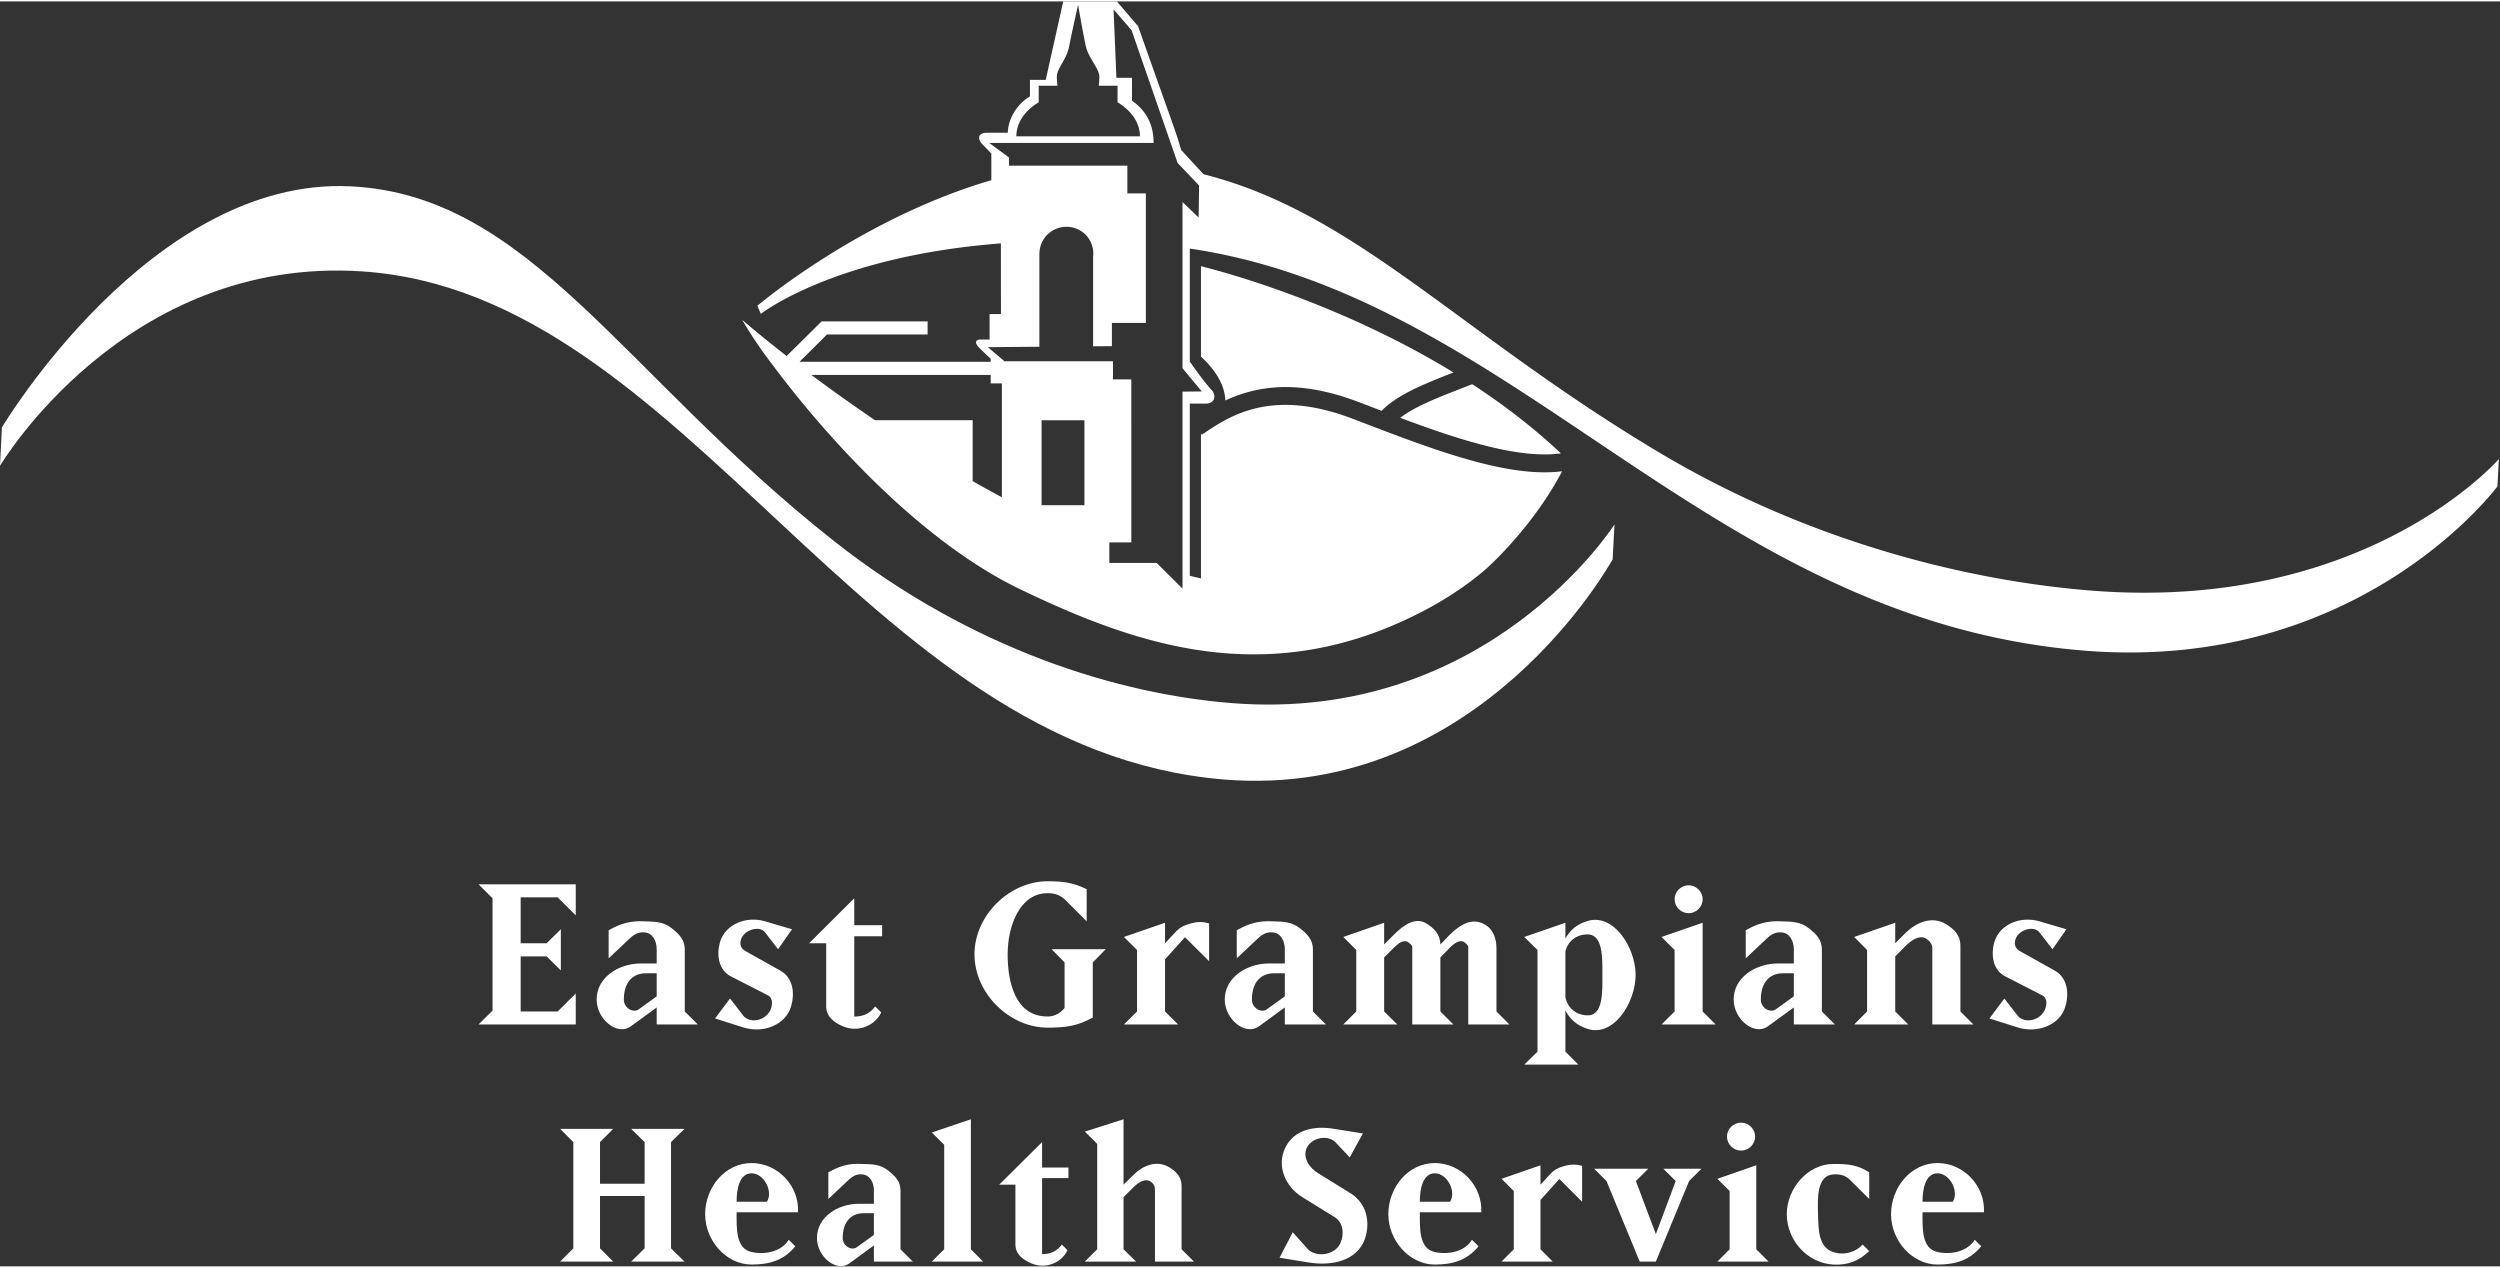
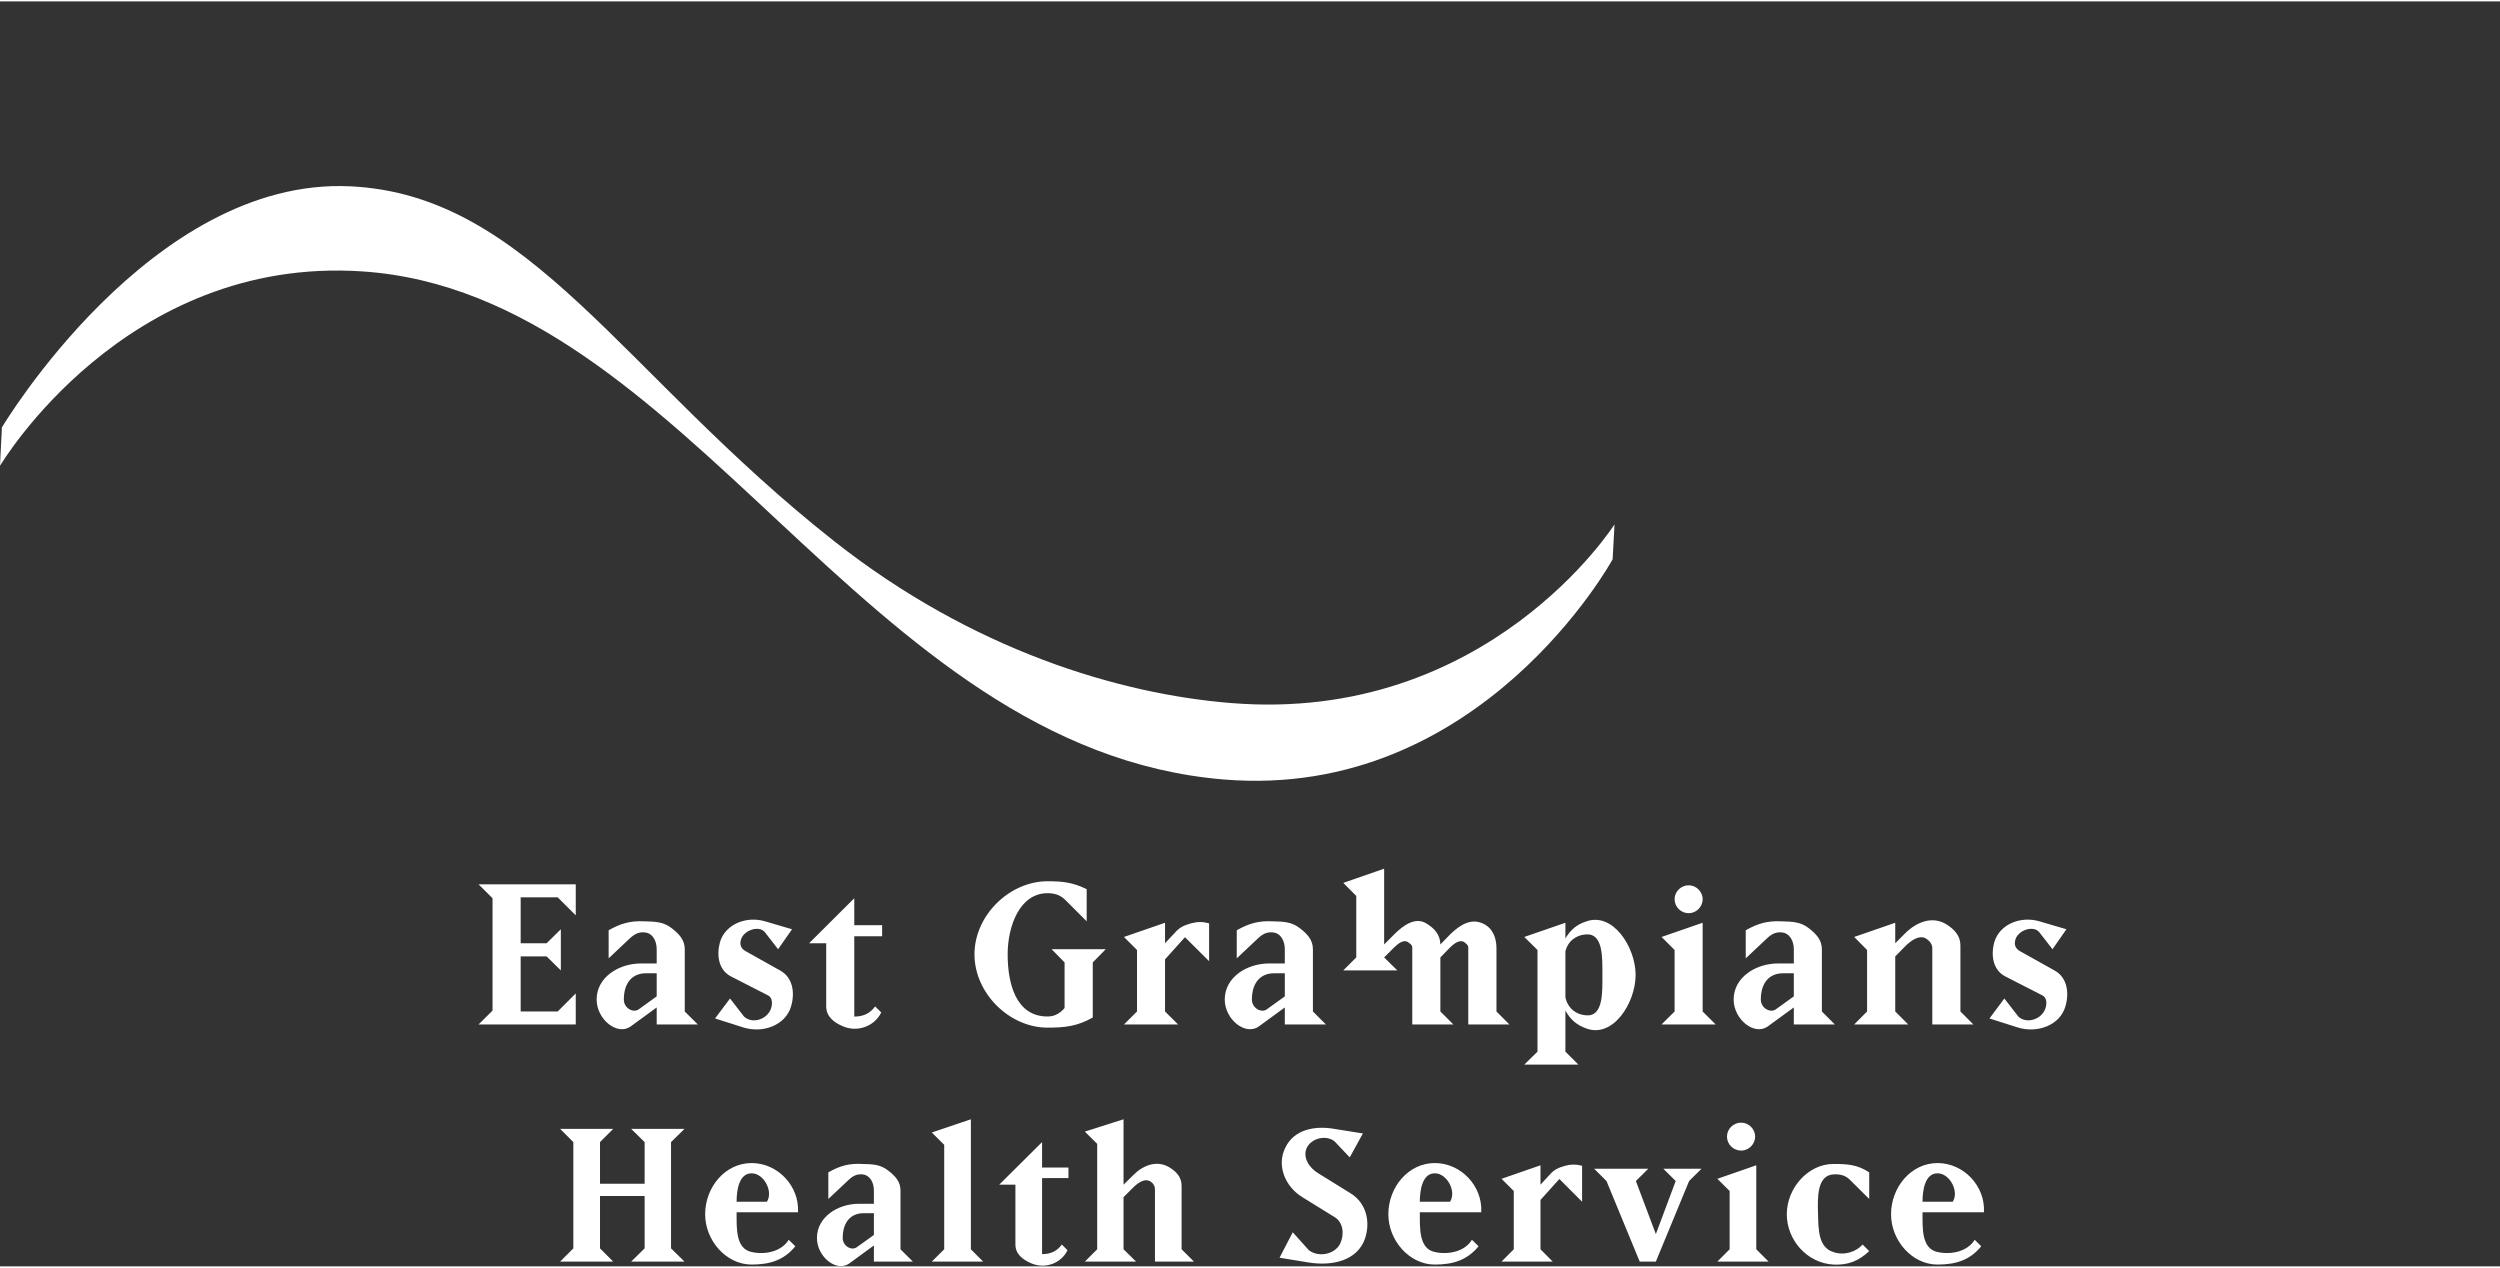
<svg xmlns="http://www.w3.org/2000/svg" width="211" height="107" viewBox="0 0 1170 592">
  <rect x="0" y="0" width="1170" height="592" fill="#333333" stroke="none" />
-   <path fill="#fff" d="M269.451 478.791h-45.489l6.55-6.505v-52.562l-6.55-6.522h45.489v14.511l-8.45-8.416h-17.328v21.483h12.15l6.65-6.55v19.261l-6.65-6.544h-12.15v25.766h17.328l8.45-8.439v14.517ZM307.333 454.833h-5.066c-6.167 0-10.311 4.278-10.311 12.266 0 4.167 4.477 6.423 6.95 4.617l8.427-6.078v-10.805Zm-5.605-19.122c-2.822-.328-4.956.911-7.006 2.816l-9.883 9.322v-13.144c5.722-3.239 10.233-4.506 16.889-4.183 5.039.133 8.883.244 12.694 3.272 3.361 2.6 6.045 5.417 6.045 9.789v29.128l6.105 6.077h-19.239v-7.966l-12.166 8.883c-6.261 4.5-15.945-3.283-15.945-12.606 0-10.372 10.328-16.85 20.711-16.85h7.4v-6.666c0-3.722-1.794-7.561-5.605-7.872M365.039 453.492c5.983 3.234 7.1 10.35 5.183 16.85-2.589 8.811-13.044 12.622-22.044 9.934l-13.528-4.295 7.006-9.344 6.522 8.427c3.494 3.323 9.878 1.817 12.261-2.783 1.222-2.483 1.322-5.967-1.017-7.105l-17.333-8.867c-5.728-2.933-6.85-9.795-5.161-15.989 2.472-8.561 12.478-12.383 21.128-9.8l12.616 3.711-6.528 9.35-6.088-7.867c-2.695-3.511-9.878-1.127-11.256 3.267-.906 2.789.35 4.6 2.35 5.617l15.889 8.894ZM399.796 475.067h.917c3.805-.189 6.633-1.689 8.844-4.723l2.861 2.817c-3.144 6.545-11.15 9.356-17.783 6.545-4.383-1.8-7.972-4.639-7.972-9.362v-29.566h-8l21.133-21.056v12.606h13.039v5.172h-13.039v37.567ZM511.413 469.464l-13.189 6.078v-25.778l-6.05-6.183h25.3l-6.061 6.183v19.7Zm0 6.078c-7.211 4.055-12.867 4.733-21.167 4.733-17.772 0-34.189-16-34.189-34.317 0-18.244 16.417-34.189 34.189-34.189 7.206 0 11.822.545 18.322 3.706v15.044l-9.889-9.888c-2.35-2.362-4.955-3.278-8.433-3.278-13.05 0-18.661 15.45-18.661 28.605 0 13.395 3.683 29.106 18.661 29.106 10.011 0 14.406-14.261 10.795-23.472h10.372v23.95ZM545.235 440.777l4.756-5.066c2.133-2.473 4.4-3.384 7.422-4.245 3.055-.811 5.411-.811 8.45 0v17.722l-11.295-11.239-9.333 10.367v24.395l6.1 6.077h-25.328l6.117-6.077v-28.773l-6.117-6.1 19.228-6.644v9.583ZM601.298 454.833h-5.05c-6.211 0-10.356 4.278-10.356 12.266 0 4.167 4.511 6.423 6.967 4.617l8.439-6.078v-10.805Zm-5.617-19.122c-2.822-.328-4.983.911-6.983 2.816l-9.895 9.322v-13.144c5.756-3.239 10.261-4.506 16.878-4.183 5.061.133 8.895.244 12.717 3.272 3.389 2.6 6.05 5.417 6.05 9.789v29.128l6.072 6.077h-19.222v-7.966l-12.15 8.883c-6.284 4.5-15.961-3.283-15.961-12.606 0-10.372 10.355-16.85 20.672-16.85h7.439v-6.666c0-3.722-1.784-7.561-5.617-7.872M647.779 441.352l4.723-4.728c4.244-4.294 9.9-8.238 14.95-5.161 3.927 2.334 6.55 5.356 6.639 9.889l4.583-4.728c4.411-4.294 9.6-7.633 15.128-5.161 4.622 2.006 6.539 6.489 6.539 11.656v29.594l6.061 6.078h-19.256v-36.089c0-1.133-1.022-1.705-1.794-2.383-2.023-1.467-4.723.455-6.678 2.383l-4.583 4.706v25.305l6.094 6.078h-19.244v-36.089c0-1.133-1.012-1.705-1.928-2.383-1.9-1.467-4.589.455-6.511 2.383l-4.723 4.706v25.305l6.173 6.078h-25.3l6.083-6.078v-28.772l-6.083-6.105 19.127-6.645v10.161ZM749.918 455.408c0-7.872.367-19.139-7.411-18.784-4.933.195-8.766 3.234-9.9 7.973v21.489c1 4.933 4.967 8.227 9.9 8.427 7.967.556 7.411-11.25 7.411-19.105m-17.311 36.105 6.089 6.067h-25.339l6.195-6.067v-47.572l-6.195-6.105 19.25-6.645v7.333c2.484-4.15 5.306-6.516 9.9-8.005 12.289-4.256 22.817 11.833 22.961 24.889.073 13.166-10.483 29.822-22.961 25.294-4.689-1.672-7.511-4.128-9.9-8.422v19.233ZM814.873 524.739c3.483 0 6.522 2.928 6.522 6.533 0 3.606-3.039 6.545-6.522 6.545-3.645 0-6.645-2.939-6.645-6.545 0-3.605 3-6.533 6.645-6.533m-24.561-111.083c3.5 0 6.522 2.944 6.522 6.505 0 3.645-3.022 6.556-6.522 6.556-3.606 0-6.6-2.911-6.6-6.556 0-3.561 2.994-6.505 6.6-6.505m6.522 59.055 6.1 6.078h-25.328l6.106-6.078v-28.772l-6.106-6.1 19.228-6.65v41.522ZM839.512 454.833h-5.089c-6.2 0-10.356 4.278-10.356 12.266 0 4.167 4.511 6.423 7.006 4.617l8.439-6.078v-10.805Zm-5.667-19.122c-2.772-.328-4.944.911-6.933 2.816l-9.906 9.322v-13.144c5.722-3.239 10.261-4.506 16.839-4.183 5.083.133 8.922.244 12.744 3.272 3.345 2.6 6.05 5.417 6.05 9.789v29.128l6.073 6.077h-19.2v-7.966l-12.189 8.883c-6.295 4.5-15.972-3.283-15.972-12.606 0-10.372 10.377-16.85 20.694-16.85h7.467v-6.666c0-3.722-1.839-7.561-5.667-7.872M886.974 440.777l4.628-4.628c5.389-5.383 12.789-8.216 19.211-4.272 3.85 2.356 6.661 5.417 6.661 9.895v30.939l6.062 6.077h-19.223v-35.672c0-1.761-1.027-3.15-2.366-4.133-3.156-2.589-7.439.305-10.345 3.255l-4.628 4.706v25.767l6.073 6.077h-25.284l6.034-6.077v-28.773l-6.034-6.1 19.211-6.644v9.583ZM961.474 453.492c5.928 3.234 7.061 10.35 5.133 16.85-2.528 8.811-13.033 12.622-22.039 9.934l-13.489-4.295 6.956-9.344 6.533 8.427c3.484 3.323 9.9 1.817 12.261-2.783 1.228-2.483 1.378-5.967-1.011-7.105l-17.322-8.867c-5.75-2.933-6.872-9.795-5.172-15.989 2.472-8.561 12.5-12.383 21.144-9.8l12.606 3.711-6.506 9.35-6.1-7.867c-2.672-3.511-9.9-1.127-11.233 3.267-.894 2.789.35 4.6 2.322 5.617l15.917 8.894ZM301.688 559.081h-20.883v24.494l6.167 6.183h-24.817l6.167-6.183v-49.733l-6.167-6.178h24.817l-6.167 6.178v19.5h20.883v-19.5l-6.294-6.178h24.939l-6.289 6.178v49.733l6.289 6.183h-24.939l6.294-6.183v-24.494ZM351.767 591.157c-11.945 0-21.761-11.289-21.761-23.539 0-12.577 9.272-23.966 21.761-23.966 12.233 0 22.372 10.75 21.711 23.022h-28.745v-4.922h14.178c3.089-4.773-1.394-13.3-7.144-13.3-5.806 0-7.034 7.544-7.034 13.3v4.922c0 7.661-.444 17.039 7.034 18.611 6.789 1.511 14.261-.506 17.35-5.739l3.089 3.061c-5.3 6.506-11.923 8.55-20.439 8.55M408.981 567.119h-4.844c-5.795 0-9.75 4-9.75 11.594 0 3.895 4.266 6.067 6.572 4.339l8.022-5.75v-10.183Zm-5.333-18.161c-2.689-.311-4.728.861-6.639 2.711l-9.345 8.8v-12.456c5.4-3.089 9.689-4.283 15.984-3.933 4.739.089 8.394.217 12.005 3.067 3.211 2.472 5.778 5.105 5.778 9.283v27.572l5.789 5.756h-18.239v-7.55l-11.528 8.433c-5.966 4.261-15.122-3.117-15.122-11.928 0-9.822 9.789-16.005 19.628-16.005h7.022v-6.278c0-3.522-1.739-7.122-5.333-7.472M454.368 584.002l5.728 5.756h-24.012l5.806-5.756v-48.894l-5.806-5.756 18.284-6.183v60.833ZM487.69 586.258h.861c3.622-.216 6.295-1.6 8.389-4.477l2.644 2.672c-2.944 6.189-10.5 8.85-16.805 6.189-4.133-1.745-7.567-4.384-7.567-8.861v-28.006h-7.589l20.067-19.933v11.916h12.344v4.934H487.69v35.566ZM525.817 584.002l5.861 5.756h-23.966l5.777-5.756v-49.333l-5.777-5.733 18.105-5.767v30.605l4.467-4.388c4.589-4.689 10.778-7.039 16.433-4.05 3.606 2.044 6.267 4.711 6.267 8.966v29.7l5.778 5.756h-18.239v-33.761c0-1.489-.639-2.656-1.789-3.495-2.695-2.039-5.989.2-8.45 2.645l-4.467 4.461v24.394ZM632.082 557.811c7.261 4.472 9.466 13.206 6.7 21.317-3.706 10.333-15.434 12.789-26.234 11.072l-13.722-2.25 6.183-11.9 7.539 8.4c4.517 3.433 12.056 2.039 14.645-3.061 2.078-4.389 1.461-10.072-2.689-12.5l-15.011-9.278c-7.978-4.894-12.161-14.683-7.978-23.128 4.022-8.494 13.7-10.455 22.989-8.816l13.328 2.122-6.156 11.2-7.172-7.567c-3.956-3.016-10.639-1.505-12.917 3.061-2.094 4.506 1.089 9.406 5.372 11.967l15.123 9.361ZM671.492 591.157c-11.911 0-21.75-11.289-21.75-23.539 0-12.577 9.272-23.966 21.75-23.966 12.272 0 22.384 10.75 21.734 23.022h-28.745v-4.922h14.139c3.117-4.773-1.35-13.3-7.128-13.3-5.728 0-7.011 7.544-7.011 13.3v4.922c0 7.661-.428 17.039 7.011 18.611 6.817 1.511 14.295-.506 17.361-5.739l3.117 3.061c-5.344 6.506-11.956 8.55-20.478 8.55M720.948 553.776l4.444-4.817c2.039-2.345 4.184-3.2 7.084-4.033 2.827-.756 5.094-.756 7.944 0v16.827l-10.639-10.655-8.833 9.816v23.089l5.722 5.756h-23.95l5.728-5.756v-27.277l-5.728-5.7 18.228-6.328v9.078ZM751.835 552.058l-5.756-5.734h25.295l-5.783 5.734 9.35 24.839 9.283-24.839-5.761-5.734h17.816l-5.777 5.734-15.561 37.7h-7.567l-15.539-37.7ZM821.934 584.002l5.75 5.756h-23.95l5.739-5.756v-27.278l-5.739-5.7 18.2-6.327v39.305ZM857.957 548.957c-7.667.533-7.361 10.983-7.117 18.661.189 7.355.189 15.433 7.117 17.666 5.105 1.834 10.761-.105 13.755-3.505l3.078 3.094c-5.006 4.667-9.906 6.617-16.833 6.284-12.395-.739-21.734-11.611-21.734-23.539 0-12.372 10.106-23.539 21.734-23.539 6.605 0 11.311.272 16.833 3.933v12.456l-8.839-8.8c-2.239-2.284-4.805-2.917-7.994-2.711M906.77 591.157c-11.972 0-21.761-11.289-21.761-23.539 0-12.577 9.311-23.966 21.761-23.966 12.233 0 22.389 10.75 21.722 23.022h-28.755v-4.922h14.15c3.089-4.773-1.361-13.3-7.117-13.3s-7.033 7.544-7.033 13.3v4.922c0 7.661-.445 17.039 7.033 18.611 6.822 1.511 14.272-.506 17.378-5.739l3.066 3.061c-5.322 6.506-11.922 8.55-20.444 8.55M.889 199.377 0 217.344s58.283-98.45 169.6-90.983c152.639 10.222 233.839 223.916 403.228 237.788 120.244 9.845 181.883-103.061 181.883-103.061l.878-16.333s-59.356 93.478-179.656 83.594c-52.1-4.227-120.733-24.627-185.622-75.794C291.039 174.266 247.967 90.466 163.8 86.533 70.6 82.199.889 199.377.889 199.377" />
-   <path fill="#fff" d="M730.51 211.522c-12.989-12.239-27.111-22.978-41.5-32.383l-2.883 1.122c-13.228 5.139-24.067 9.361-30.817 14.628 27.35 10.217 55.517 19.383 75.2 16.633m-168.461-45.239s11.222 9.295 11.372 20.495c15.122-6.989 34.467-10.006 62.767.844l4.4 1.667c1.95.789 4.011 1.567 5.994 2.322 7.089-7.3 18.878-12.194 33.661-17.961-58.394-35.7-118.194-49.711-118.194-49.711v42.344Zm415.878 109.395c-56.034-4.556-130.017-22.2-200.473-64.011-94.527-56.173-142.722-112.745-214.177-130.773-7.178-7.722-10.378-11.25-10.5-11.416-2.85-9.778-2.85-8.8-20.161-57.889L522.693 0H497.61s-5 22.294-8.211 36.722h-7.383v7.739c-6.278 3.717-10.234 10.706-10.362 16.995-3.2 0-6.827.022-9.933.022-4.05.044-4.505 2.911-1.7 5.672 1.061 1.061 2.506 2.589 3.928 4.056v12.461c-61.611 18.044-109.528 58.8-109.528 58.8l1.661 3.777s34.106-26.988 112.334-33c0 11.939 0 24.273.038 33.095h-5.333v11.9h-4.167c-2.566 0-2.933 1.617-.744 3.794a161.35 161.35 0 0 0 5.439 5.184v1.45h-89.483c4.077-4.045 11.716-11.6 12.85-12.789h47.111v-6.117h-49.611l-16.362 16.206c-13.205-10.284-20.788-16.945-20.788-16.945s5.088 9.217 13.805 20.556c4.283 5.628 55.883 76.683 116.822 105.816 54.934 26.295 117.528 48.15 190.939 8.406 16.728-9.122 26.545-18.2 27.056-18.678 1.633-1.466 21.761-19.778 35.072-45.228-25.178 3.256-59.839-9.955-93.417-22.816l-4.455-1.7c-38.3-14.656-57.811-1.367-70.734 7.428l-.405-.656v67.906c-1.7-.417-3.428-.795-5.222-1.25v-80.567h7.155c4.361.128 5.278-3.222 3.495-5.839-5.223-5.767-10.067-13.122-10.65-13.789v-52.933c153.244 22.755 242.689 173.761 418.294 188.139 129.167 10.577 193.678-76.845 193.678-76.845l.672-12.816s-62.344 72.116-191.544 61.522M373.193 169.833c-.066-.027-.094-.055-.139-.083l.139-.072v.155ZM486.116 47.217v-7.756h8.805a28.6 28.6 0 0 1-.322-4.25c0-3.828 4.411-7.761 5.678-13.794 1.789-8.989 4.272-19.834 4.272-19.834s1.683 10.006 3.511 18.939c1.25 6.072 6.428 10.828 6.428 14.689 0 1.483-.072 2.867-.3 4.25h8.828v7.756c6.344 3.794 10.477 9.477 10.477 15.939h-57.839c0-6.462 4.089-12.145 10.462-15.939m-17.223 184.866c-4.622-2.511-9.25-5.044-13.694-7.583v-28.494h-45.672c-11.223-7.623-21.217-14.778-29.761-21.184h83.883v3.939h5.244v53.322Zm38.611 3.684h-20.05v-39.75h20.05v39.75Zm53.45-134.623-7.544-7.255v77.805l9.022 10.845-9.022.078v92.177l-12.083-12h-22.161v-9.622h10.288V176.9h-8.583v-8.478H470.31v.178l-8.006-6.783 24.123-.206v-43.933h.044c.183-6.739 5.778-12.2 12.639-12.2 6.978 0 12.55 5.583 12.55 12.522 0 .489-.028.878-.089 1.3v42.111l8.8-.061v-10.867h15.889V89.861h-8.656V76.878h-55.377v-3.822l-9.278-6.828h76.933c0-7.489-2.578-14.495-10.116-19.75V35.756h-7.289l-1.334-31.984h.056l8.367 9.722 21.55 62.112 10.061 10.566-.223 14.972Z" />
+   <path fill="#fff" d="M269.451 478.791h-45.489l6.55-6.505v-52.562l-6.55-6.522h45.489v14.511l-8.45-8.416h-17.328v21.483h12.15l6.65-6.55v19.261l-6.65-6.544h-12.15v25.766h17.328l8.45-8.439v14.517ZM307.333 454.833h-5.066c-6.167 0-10.311 4.278-10.311 12.266 0 4.167 4.477 6.423 6.95 4.617l8.427-6.078v-10.805Zm-5.605-19.122c-2.822-.328-4.956.911-7.006 2.816l-9.883 9.322v-13.144c5.722-3.239 10.233-4.506 16.889-4.183 5.039.133 8.883.244 12.694 3.272 3.361 2.6 6.045 5.417 6.045 9.789v29.128l6.105 6.077h-19.239v-7.966l-12.166 8.883c-6.261 4.5-15.945-3.283-15.945-12.606 0-10.372 10.328-16.85 20.711-16.85h7.4v-6.666c0-3.722-1.794-7.561-5.605-7.872M365.039 453.492c5.983 3.234 7.1 10.35 5.183 16.85-2.589 8.811-13.044 12.622-22.044 9.934l-13.528-4.295 7.006-9.344 6.522 8.427c3.494 3.323 9.878 1.817 12.261-2.783 1.222-2.483 1.322-5.967-1.017-7.105l-17.333-8.867c-5.728-2.933-6.85-9.795-5.161-15.989 2.472-8.561 12.478-12.383 21.128-9.8l12.616 3.711-6.528 9.35-6.088-7.867c-2.695-3.511-9.878-1.127-11.256 3.267-.906 2.789.35 4.6 2.35 5.617l15.889 8.894ZM399.796 475.067h.917c3.805-.189 6.633-1.689 8.844-4.723l2.861 2.817c-3.144 6.545-11.15 9.356-17.783 6.545-4.383-1.8-7.972-4.639-7.972-9.362v-29.566h-8l21.133-21.056v12.606h13.039v5.172h-13.039v37.567ZM511.413 469.464l-13.189 6.078v-25.778l-6.05-6.183h25.3l-6.061 6.183v19.7Zm0 6.078c-7.211 4.055-12.867 4.733-21.167 4.733-17.772 0-34.189-16-34.189-34.317 0-18.244 16.417-34.189 34.189-34.189 7.206 0 11.822.545 18.322 3.706v15.044l-9.889-9.888c-2.35-2.362-4.955-3.278-8.433-3.278-13.05 0-18.661 15.45-18.661 28.605 0 13.395 3.683 29.106 18.661 29.106 10.011 0 14.406-14.261 10.795-23.472h10.372v23.95ZM545.235 440.777l4.756-5.066c2.133-2.473 4.4-3.384 7.422-4.245 3.055-.811 5.411-.811 8.45 0v17.722l-11.295-11.239-9.333 10.367v24.395l6.1 6.077h-25.328l6.117-6.077v-28.773l-6.117-6.1 19.228-6.644v9.583ZM601.298 454.833h-5.05c-6.211 0-10.356 4.278-10.356 12.266 0 4.167 4.511 6.423 6.967 4.617l8.439-6.078v-10.805Zm-5.617-19.122c-2.822-.328-4.983.911-6.983 2.816l-9.895 9.322v-13.144c5.756-3.239 10.261-4.506 16.878-4.183 5.061.133 8.895.244 12.717 3.272 3.389 2.6 6.05 5.417 6.05 9.789v29.128l6.072 6.077h-19.222v-7.966l-12.15 8.883c-6.284 4.5-15.961-3.283-15.961-12.606 0-10.372 10.355-16.85 20.672-16.85h7.439v-6.666c0-3.722-1.784-7.561-5.617-7.872M647.779 441.352l4.723-4.728c4.244-4.294 9.9-8.238 14.95-5.161 3.927 2.334 6.55 5.356 6.639 9.889l4.583-4.728c4.411-4.294 9.6-7.633 15.128-5.161 4.622 2.006 6.539 6.489 6.539 11.656v29.594l6.061 6.078h-19.256v-36.089c0-1.133-1.022-1.705-1.794-2.383-2.023-1.467-4.723.455-6.678 2.383l-4.583 4.706v25.305l6.094 6.078h-19.244v-36.089c0-1.133-1.012-1.705-1.928-2.383-1.9-1.467-4.589.455-6.511 2.383l-4.723 4.706l6.173 6.078h-25.3l6.083-6.078v-28.772l-6.083-6.105 19.127-6.645v10.161ZM749.918 455.408c0-7.872.367-19.139-7.411-18.784-4.933.195-8.766 3.234-9.9 7.973v21.489c1 4.933 4.967 8.227 9.9 8.427 7.967.556 7.411-11.25 7.411-19.105m-17.311 36.105 6.089 6.067h-25.339l6.195-6.067v-47.572l-6.195-6.105 19.25-6.645v7.333c2.484-4.15 5.306-6.516 9.9-8.005 12.289-4.256 22.817 11.833 22.961 24.889.073 13.166-10.483 29.822-22.961 25.294-4.689-1.672-7.511-4.128-9.9-8.422v19.233ZM814.873 524.739c3.483 0 6.522 2.928 6.522 6.533 0 3.606-3.039 6.545-6.522 6.545-3.645 0-6.645-2.939-6.645-6.545 0-3.605 3-6.533 6.645-6.533m-24.561-111.083c3.5 0 6.522 2.944 6.522 6.505 0 3.645-3.022 6.556-6.522 6.556-3.606 0-6.6-2.911-6.6-6.556 0-3.561 2.994-6.505 6.6-6.505m6.522 59.055 6.1 6.078h-25.328l6.106-6.078v-28.772l-6.106-6.1 19.228-6.65v41.522ZM839.512 454.833h-5.089c-6.2 0-10.356 4.278-10.356 12.266 0 4.167 4.511 6.423 7.006 4.617l8.439-6.078v-10.805Zm-5.667-19.122c-2.772-.328-4.944.911-6.933 2.816l-9.906 9.322v-13.144c5.722-3.239 10.261-4.506 16.839-4.183 5.083.133 8.922.244 12.744 3.272 3.345 2.6 6.05 5.417 6.05 9.789v29.128l6.073 6.077h-19.2v-7.966l-12.189 8.883c-6.295 4.5-15.972-3.283-15.972-12.606 0-10.372 10.377-16.85 20.694-16.85h7.467v-6.666c0-3.722-1.839-7.561-5.667-7.872M886.974 440.777l4.628-4.628c5.389-5.383 12.789-8.216 19.211-4.272 3.85 2.356 6.661 5.417 6.661 9.895v30.939l6.062 6.077h-19.223v-35.672c0-1.761-1.027-3.15-2.366-4.133-3.156-2.589-7.439.305-10.345 3.255l-4.628 4.706v25.767l6.073 6.077h-25.284l6.034-6.077v-28.773l-6.034-6.1 19.211-6.644v9.583ZM961.474 453.492c5.928 3.234 7.061 10.35 5.133 16.85-2.528 8.811-13.033 12.622-22.039 9.934l-13.489-4.295 6.956-9.344 6.533 8.427c3.484 3.323 9.9 1.817 12.261-2.783 1.228-2.483 1.378-5.967-1.011-7.105l-17.322-8.867c-5.75-2.933-6.872-9.795-5.172-15.989 2.472-8.561 12.5-12.383 21.144-9.8l12.606 3.711-6.506 9.35-6.1-7.867c-2.672-3.511-9.9-1.127-11.233 3.267-.894 2.789.35 4.6 2.322 5.617l15.917 8.894ZM301.688 559.081h-20.883v24.494l6.167 6.183h-24.817l6.167-6.183v-49.733l-6.167-6.178h24.817l-6.167 6.178v19.5h20.883v-19.5l-6.294-6.178h24.939l-6.289 6.178v49.733l6.289 6.183h-24.939l6.294-6.183v-24.494ZM351.767 591.157c-11.945 0-21.761-11.289-21.761-23.539 0-12.577 9.272-23.966 21.761-23.966 12.233 0 22.372 10.75 21.711 23.022h-28.745v-4.922h14.178c3.089-4.773-1.394-13.3-7.144-13.3-5.806 0-7.034 7.544-7.034 13.3v4.922c0 7.661-.444 17.039 7.034 18.611 6.789 1.511 14.261-.506 17.35-5.739l3.089 3.061c-5.3 6.506-11.923 8.55-20.439 8.55M408.981 567.119h-4.844c-5.795 0-9.75 4-9.75 11.594 0 3.895 4.266 6.067 6.572 4.339l8.022-5.75v-10.183Zm-5.333-18.161c-2.689-.311-4.728.861-6.639 2.711l-9.345 8.8v-12.456c5.4-3.089 9.689-4.283 15.984-3.933 4.739.089 8.394.217 12.005 3.067 3.211 2.472 5.778 5.105 5.778 9.283v27.572l5.789 5.756h-18.239v-7.55l-11.528 8.433c-5.966 4.261-15.122-3.117-15.122-11.928 0-9.822 9.789-16.005 19.628-16.005h7.022v-6.278c0-3.522-1.739-7.122-5.333-7.472M454.368 584.002l5.728 5.756h-24.012l5.806-5.756v-48.894l-5.806-5.756 18.284-6.183v60.833ZM487.69 586.258h.861c3.622-.216 6.295-1.6 8.389-4.477l2.644 2.672c-2.944 6.189-10.5 8.85-16.805 6.189-4.133-1.745-7.567-4.384-7.567-8.861v-28.006h-7.589l20.067-19.933v11.916h12.344v4.934H487.69v35.566ZM525.817 584.002l5.861 5.756h-23.966l5.777-5.756v-49.333l-5.777-5.733 18.105-5.767v30.605l4.467-4.388c4.589-4.689 10.778-7.039 16.433-4.05 3.606 2.044 6.267 4.711 6.267 8.966v29.7l5.778 5.756h-18.239v-33.761c0-1.489-.639-2.656-1.789-3.495-2.695-2.039-5.989.2-8.45 2.645l-4.467 4.461v24.394ZM632.082 557.811c7.261 4.472 9.466 13.206 6.7 21.317-3.706 10.333-15.434 12.789-26.234 11.072l-13.722-2.25 6.183-11.9 7.539 8.4c4.517 3.433 12.056 2.039 14.645-3.061 2.078-4.389 1.461-10.072-2.689-12.5l-15.011-9.278c-7.978-4.894-12.161-14.683-7.978-23.128 4.022-8.494 13.7-10.455 22.989-8.816l13.328 2.122-6.156 11.2-7.172-7.567c-3.956-3.016-10.639-1.505-12.917 3.061-2.094 4.506 1.089 9.406 5.372 11.967l15.123 9.361ZM671.492 591.157c-11.911 0-21.75-11.289-21.75-23.539 0-12.577 9.272-23.966 21.75-23.966 12.272 0 22.384 10.75 21.734 23.022h-28.745v-4.922h14.139c3.117-4.773-1.35-13.3-7.128-13.3-5.728 0-7.011 7.544-7.011 13.3v4.922c0 7.661-.428 17.039 7.011 18.611 6.817 1.511 14.295-.506 17.361-5.739l3.117 3.061c-5.344 6.506-11.956 8.55-20.478 8.55M720.948 553.776l4.444-4.817c2.039-2.345 4.184-3.2 7.084-4.033 2.827-.756 5.094-.756 7.944 0v16.827l-10.639-10.655-8.833 9.816v23.089l5.722 5.756h-23.95l5.728-5.756v-27.277l-5.728-5.7 18.228-6.328v9.078ZM751.835 552.058l-5.756-5.734h25.295l-5.783 5.734 9.35 24.839 9.283-24.839-5.761-5.734h17.816l-5.777 5.734-15.561 37.7h-7.567l-15.539-37.7ZM821.934 584.002l5.75 5.756h-23.95l5.739-5.756v-27.278l-5.739-5.7 18.2-6.327v39.305ZM857.957 548.957c-7.667.533-7.361 10.983-7.117 18.661.189 7.355.189 15.433 7.117 17.666 5.105 1.834 10.761-.105 13.755-3.505l3.078 3.094c-5.006 4.667-9.906 6.617-16.833 6.284-12.395-.739-21.734-11.611-21.734-23.539 0-12.372 10.106-23.539 21.734-23.539 6.605 0 11.311.272 16.833 3.933v12.456l-8.839-8.8c-2.239-2.284-4.805-2.917-7.994-2.711M906.77 591.157c-11.972 0-21.761-11.289-21.761-23.539 0-12.577 9.311-23.966 21.761-23.966 12.233 0 22.389 10.75 21.722 23.022h-28.755v-4.922h14.15c3.089-4.773-1.361-13.3-7.117-13.3s-7.033 7.544-7.033 13.3v4.922c0 7.661-.445 17.039 7.033 18.611 6.822 1.511 14.272-.506 17.378-5.739l3.066 3.061c-5.322 6.506-11.922 8.55-20.444 8.55M.889 199.377 0 217.344s58.283-98.45 169.6-90.983c152.639 10.222 233.839 223.916 403.228 237.788 120.244 9.845 181.883-103.061 181.883-103.061l.878-16.333s-59.356 93.478-179.656 83.594c-52.1-4.227-120.733-24.627-185.622-75.794C291.039 174.266 247.967 90.466 163.8 86.533 70.6 82.199.889 199.377.889 199.377" />
</svg>